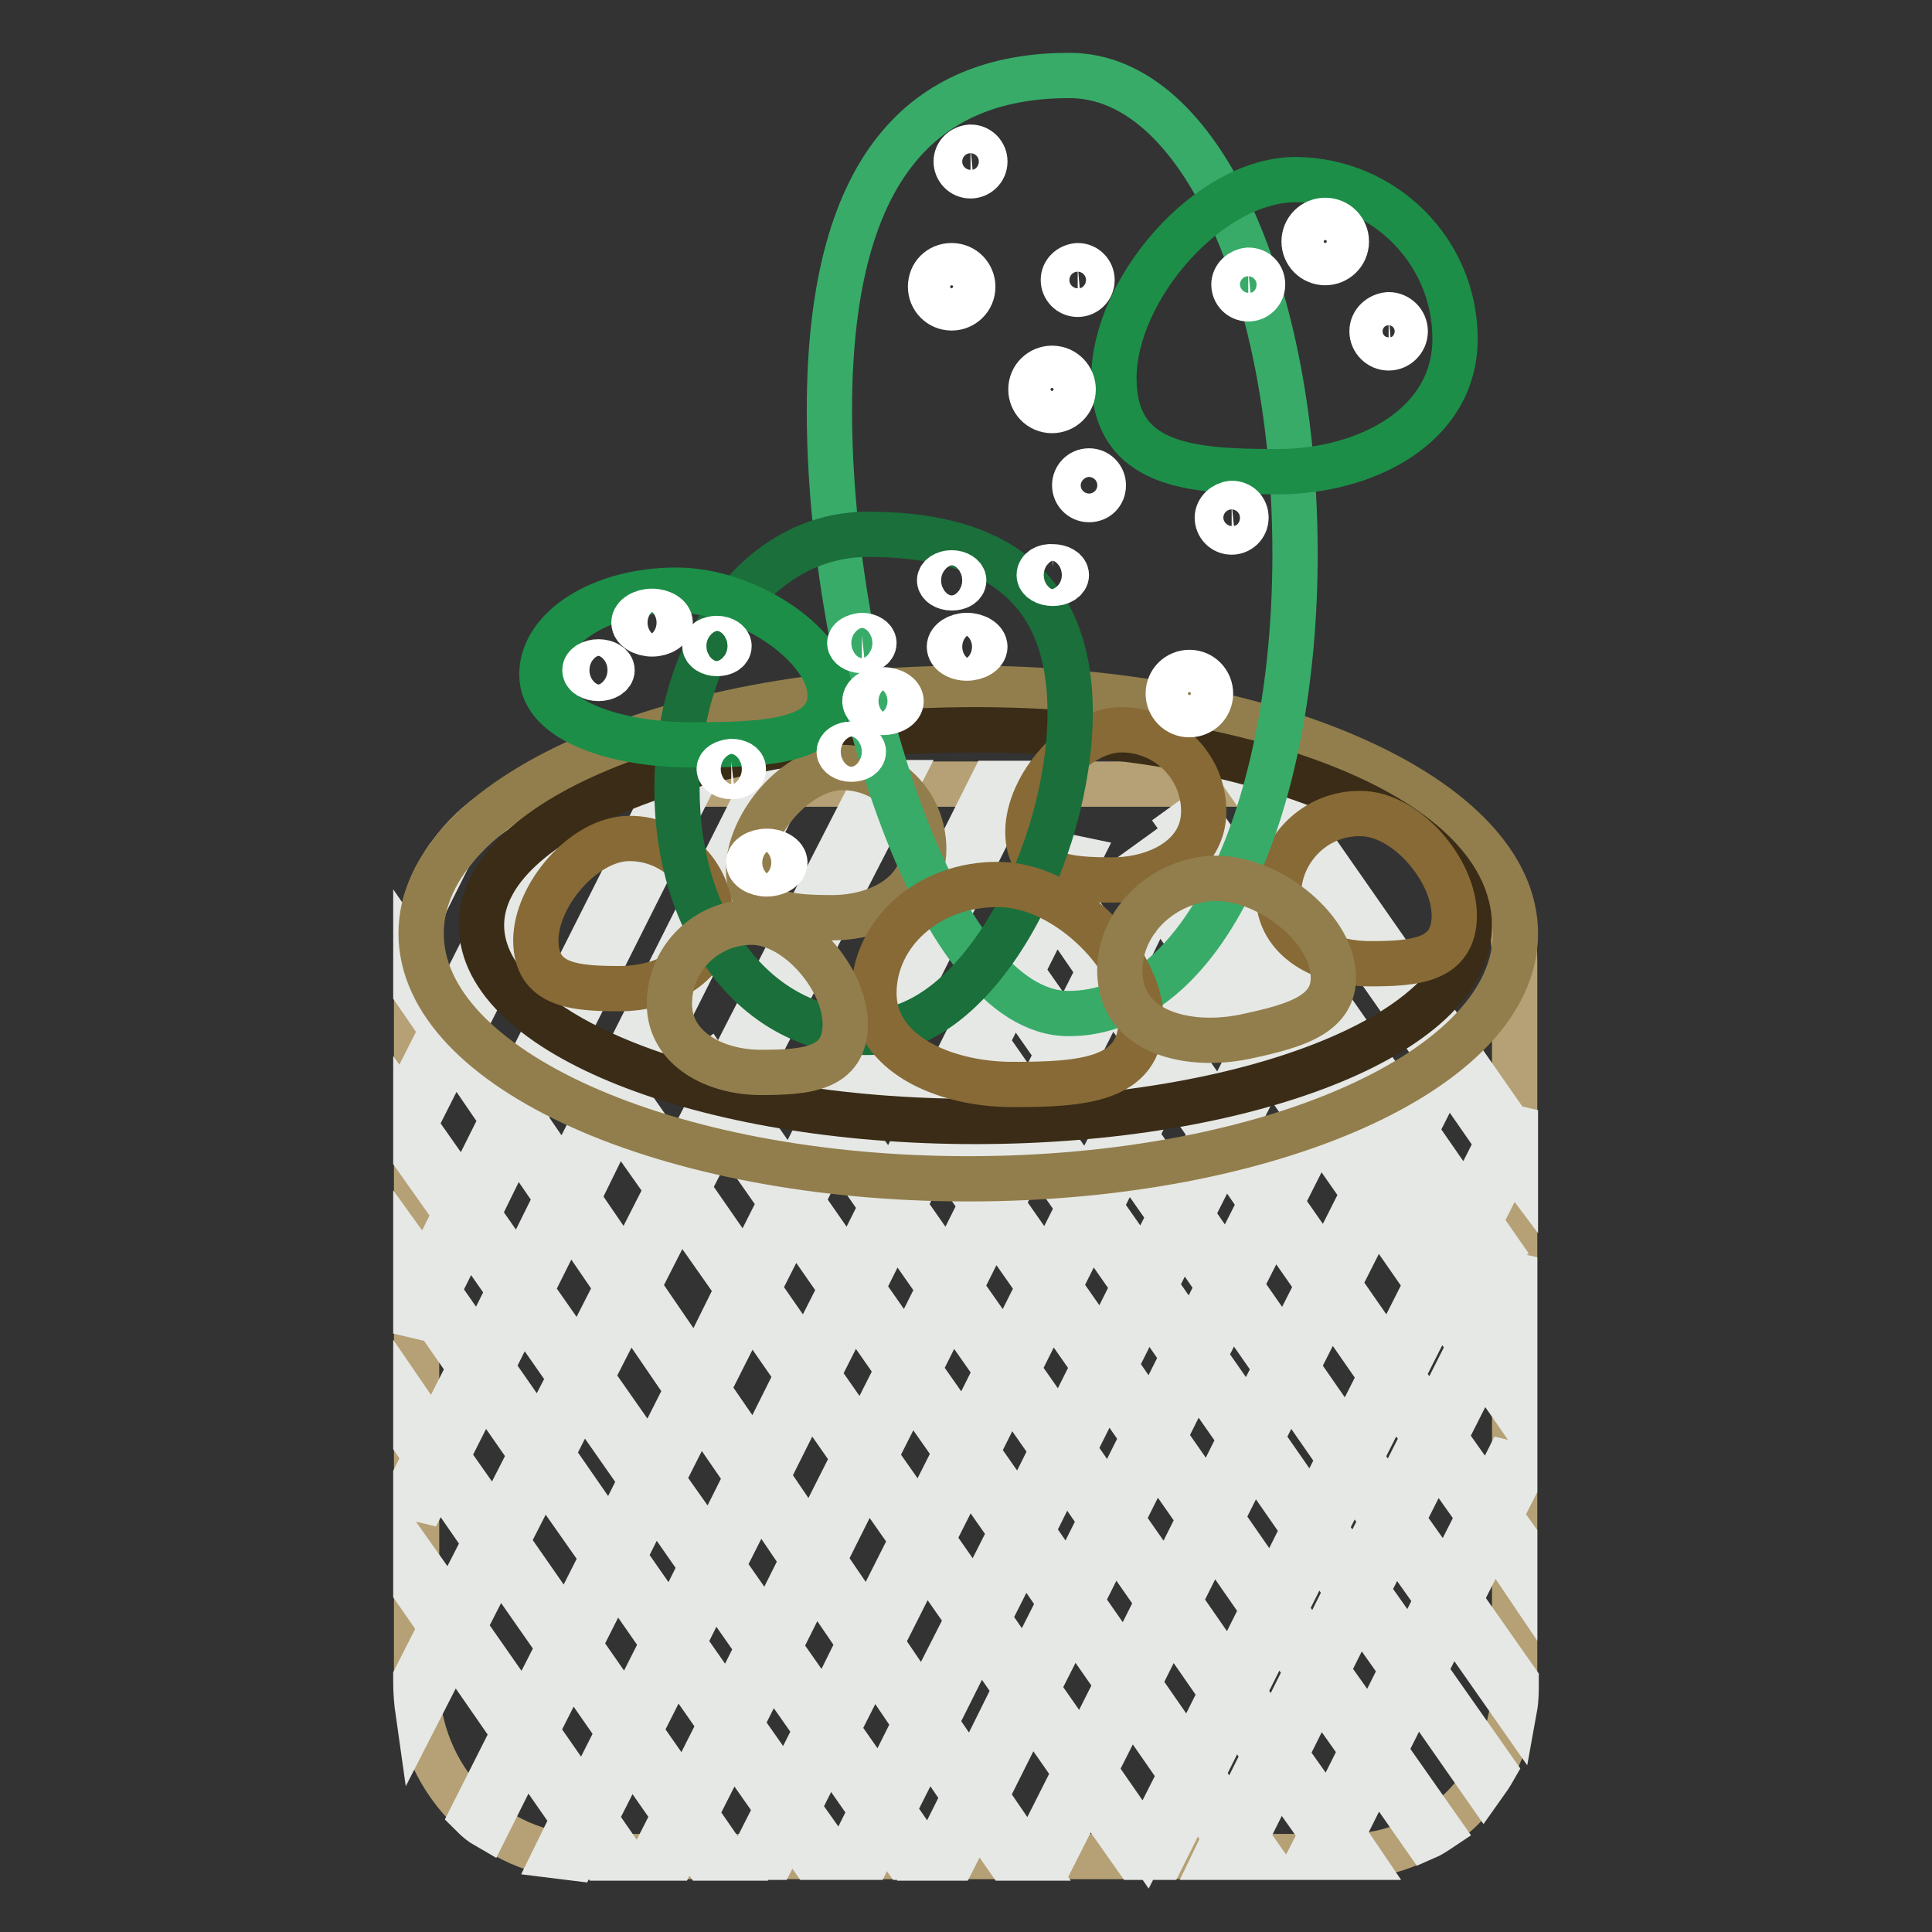
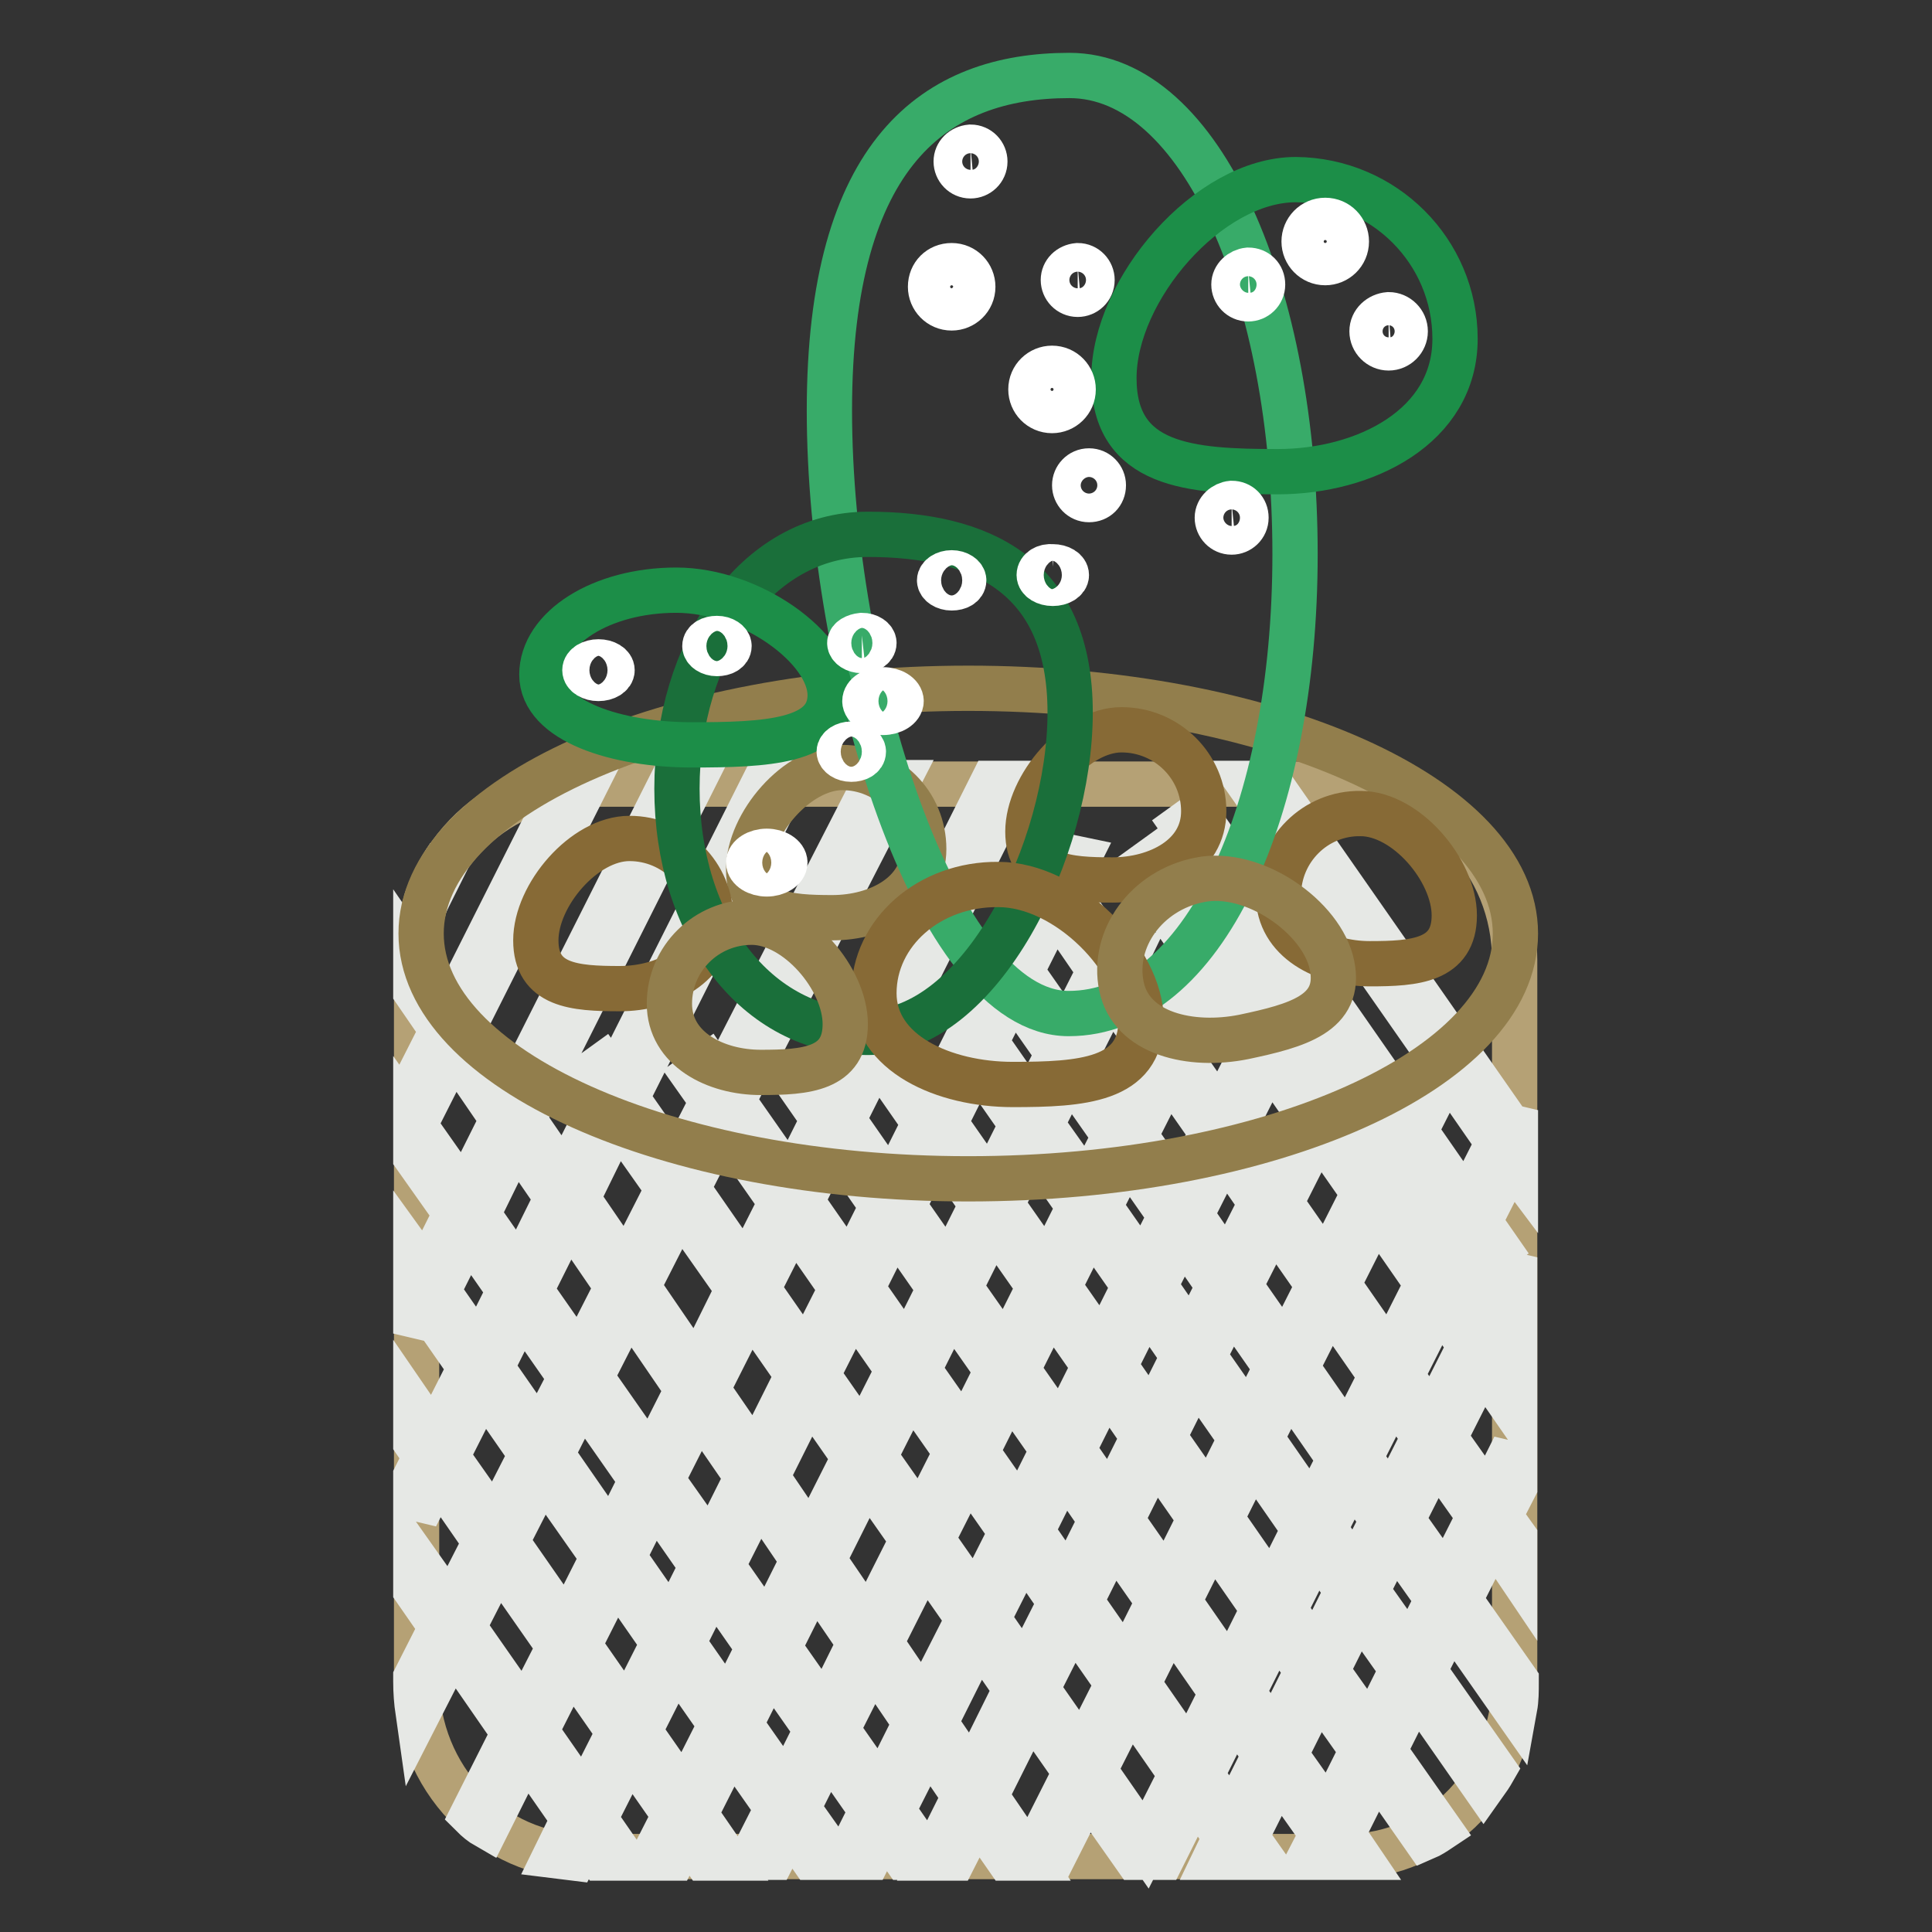
<svg xmlns="http://www.w3.org/2000/svg" version="1.1" x="0px" y="0px" viewBox="0 0 256 256" enable-background="new 0 0 256 256" xml:space="preserve">
  <rect x="0" y="0" width="256" height="256" fill="#333333" stroke="none" />
  <g>
    <path stroke-width="6" fill-opacity="0" stroke="#b5a175" d="M200.7,222.7c0,12.9-10,23.3-22.3,23.3H77.5c-12.3,0-22.3-10.4-22.3-23.3v-95.5c0-12.9,10-23.3,22.3-23.3 h100.9c12.3,0,22.3,10.4,22.3,23.3V222.7L200.7,222.7z" />
    <path stroke-width="6" fill-opacity="0" stroke="#e6e8e5" d="M200.7,207.6v-3.9l-2-2.8l2-3.9v-5.3l-3.5,7l-5.8-8.2l5-9.9l4.3,6.2v-3.9l-3.2-4.6l3-6l0.2,0.3v-6l-0.6,1.2 l-4.1-5.9l4.2-8.3l0.6,0.8v-7.3l-1,2l-31.6-45.3h-2.7l25,35.8l-0.3-0.1l-4.1,8.1l-27.5-39.5l-1.8,1.3l20.9,29.9l-0.4-0.1l-2.9,5.7 l-21.6-31l-1.8,1.3l9.7,13.9l-1.9-0.4l-4.3,8.6l-6.1-8.7l1.3-2.7l-2.4-0.5l-0.5,0.9l-2.6-3.8l-1.8,1.3l3.3,4.8l-4.4,8.7l-4.9-7 l-1.8,1.3l5.6,8l-3.6,7.1l-6-8.6l12.2-24.3l-2.4-0.5l-16.6,33.2l-6.4-9.2l16.8-33.5h-2.7l-21.2,42.3l-2.6-3.7l-1.8,1.3l3.2,4.6 l-4.3,8.6l-7.7-11l21.7-42.2H116l-20.5,40l-1.7-2.5l-1.8,1.3l2.4,3.4l-4.7,9.2l-6.7-9.6l21-41.8h-2.7l-19.9,39.6l-1.5-2.1l-1.8,1.3 l2.1,3.1l-5.4,10.7l-5.5-8l22.4-44.6h-2.7l-21.3,42.3l-6.5-9.5l16.5-32.8h-0.3c-0.8,0-1.6,0-2.4,0.1l-15.3,30.4l-4.6-6.7v3.9 l3.5,5.1l-3.5,6.9v5.3l5-9.9l6.5,9.5l-5.1,10.2l-6.4-9.1v3.9l5.3,7.5l-4,8l-1.3-1.8v3.9l0.1,0.2l-0.1,0.3v5.3l1.7-3.4l5.5,7.9 l-4.8,9.5l-2.4-3.5v3.9l1.3,1.9l-1.3,2.6v5.3l2.9-5.7l6.3,9.1l-4.6,9l-4.6-6.5v3.9l3.4,4.9l-3.4,6.7v0.5c0,1.4,0.1,2.7,0.3,4.1 l4.6-9l8.1,11.7l-5.5,10.9c0.6,0.6,1.2,1.1,1.9,1.5l5.1-10.2l6.4,9.2l-2.4,4.9c0.8,0.1,1.7,0.2,2.5,0.3l1.5-2.9l2.1,2.9h2.7 l-3.6-5.2l4.6-9.1l6,8.6l-2.9,5.7h2.7l1.8-3.5l2.4,3.5h2.7l-4-5.8l4.8-9.5l6.1,8.7l-3.3,6.5h2.7l2.2-4.3l3,4.3h2.7l-4.6-6.5l4-8 l5.8,8.3l-3.1,6.2h2.7l2-4l2.8,4h2.7l-4.3-6.2l4.6-9.1l4.9,7.2l-4.1,8.2h2.7l3-5.9l4.1,5.9h2.7l-5.6-8.2l5.9-11.8l6,8.6l-5.7,11.3 h2.7l4.6-9.1l6.4,9.1h3.5l4.3-8.6l4.1,5.9l-1.3,2.7h2.7l0.2-0.5l0.3,0.5h2.7l-1.9-2.7l4.3-8.6l5.8,8.2l-1.6,3.1h2.7l0.4-0.9 l0.6,0.9h1.3c0.5,0,0.9,0,1.4,0l-2.1-3.1l4.4-8.8l6.5,9.3c0.7-0.3,1.3-0.7,1.9-1.1l-7.3-10.4l4.2-8.4l9,12.9c0.5-0.7,0.9-1.3,1.3-2 l-9.2-13.1l3.6-7.1l8.4,12c0.2-1.1,0.2-2.2,0.2-3.4v-0.2l-7.5-10.7l4.4-8.7L200.7,207.6L200.7,207.6z M189.8,188.2l-4.1-5.9l5-9.9 l4.1,5.9L189.8,188.2L189.8,188.2z M71.9,194.9l8,11.4l-4.8,9.5l-8-11.5L71.9,194.9z M71.5,190.4l-6.4-9.2l4-8l6.5,9.3L71.5,190.4 L71.5,190.4z M73.1,192.7l4-7.9l7.9,11.3l-4,8L73.1,192.7z M78.3,182.5l5-9.8l7.8,11.4l-4.9,9.7L78.3,182.5z M86.6,198.3l6.4,9.2 l-4,8l-6.4-9.2L86.6,198.3z M87.7,196.1l4.9-9.7l6.4,9.3l-4.8,9.6L87.7,196.1L87.7,196.1z M93.7,184.1l5.6-11.1l6.4,9.2l-5.6,11.2 L93.7,184.1z M100.5,198l5.9,8.7l-4.7,9.4l-6-8.6L100.5,198z M101.6,195.7l5.6-11.2l6,8.6l-5.7,11.3L101.6,195.7z M183,182.3 l-4.4,8.7l-6.8-9.8l4.4-8.7L183,182.3z M177.3,170.2l5-9.9l6.8,9.8l-5,9.9L177.3,170.2z M147.7,181l4.2-8.4l4.9,7.1l-4.2,8.4 L147.7,181z M151.5,190.4l-4.4,8.8l-4.9-7.1l4.4-8.8L151.5,190.4z M158.4,182l6,8.6l-4.2,8.4l-6-8.6L158.4,182z M159.5,179.7 l3.6-7.1l6,8.6l-3.6,7.1L159.5,179.7z M170.7,183.5l6.8,9.8l-3.6,7.1l-6.8-9.8L170.7,183.5z M170.3,179l-6-8.6l4.4-8.7l6,8.6 L170.3,179L170.3,179z M162.7,168.1l-4.9-7.1l4.4-8.7l4.9,7.1L162.7,168.1z M161.5,170.4l-3.6,7.1l-4.9-7.1l3.6-7.1L161.5,170.4z  M151.5,168.2l-5.8-8.3l3.6-7.1l5.8,8.3L151.5,168.2z M150.3,170.4l-4.2,8.4l-5.8-8.3l4.2-8.4L150.3,170.4z M145,181l-4.4,8.8 l-5.8-8.3l4.4-8.8L145,181L145,181z M133.3,179.3l-6.1-8.7l4.4-8.8l6.1,8.7L133.3,179.3z M132.1,181.6l-4.3,8.6l-6.1-8.7l4.3-8.6 L132.1,181.6z M120.2,179.3l-6-8.6l4.3-8.6l6,8.6L120.2,179.3z M119,181.5l-4.7,9.3l-6-8.6l4.7-9.3L119,181.5z M114.8,195.3 l6.1,8.7l-5.8,11.5l-6-8.8L114.8,195.3z M115.9,193l4.7-9.3l6.1,8.7l-4.7,9.3L115.9,193z M128.2,194.7l5.8,8.3l-4.7,9.3l-5.8-8.3 L128.2,194.7z M129.4,192.4l4.3-8.6l5.8,8.3l-4.3,8.6L129.4,192.4z M141,194.3l4.9,7.1l-4.3,8.6l-4.9-7.1L141,194.3z M147.5,203.6 l6,8.6l-4.3,8.6l-6-8.6L147.5,203.6z M148.6,201.4l4.4-8.8l6,8.6l-4.4,8.8L148.6,201.4z M160.6,203.4l6.8,9.8l-4.4,8.8l-6.8-9.8 L160.6,203.4z M161.8,201.2l4.2-8.4l6.8,9.8l-4.2,8.4L161.8,201.2z M174.4,204.9l4.1,5.9l-4.2,8.4l-4.1-5.9L174.4,204.9z  M175.5,202.6l3.6-7.1l4.1,5.9l-3.6,7.1L175.5,202.6z M180.2,193.2l4.4-8.7l4.1,5.9l-4.4,8.7L180.2,193.2z M198.9,170.1l-3,6 l-4.1-5.9l3-6L198.9,170.1z M191.7,141.6l6.8,9.8l-4.2,8.3l-6.8-9.8L191.7,141.6z M186.4,152.2l6.8,9.8l-3,6l-6.8-9.8L186.4,152.2z  M178.8,141.3l6,8.6l-3,6l-6-8.6L178.8,141.3L178.8,141.3z M174.7,149.5l6,8.6l-5,9.9l-6-8.6L174.7,149.5L174.7,149.5z  M173.1,147.3l-5,9.9l-4.9-7.1l5-9.9L173.1,147.3z M160.9,129.7l6.8,9.7l-1.6-0.3l-4.4,8.7l-5.8-8.3L160.9,129.7L160.9,129.7z  M154.8,141.8l5.8,8.3l-4.4,8.7l-5.8-8.3L154.8,141.8z M147.1,130.9l6.1,8.7l-4.4,8.7l-6.1-8.7L147.1,130.9z M141.6,141.8l6.1,8.7 l-3.6,7.1L138,149L141.6,141.8L141.6,141.8z M136.9,151.2l6.1,8.7l-4.2,8.4l-6.1-8.7L136.9,151.2z M129.4,140.4l6,8.6l-4.2,8.4 l-6-8.6L129.4,140.4z M124.1,151l6,8.6l-4.4,8.8l-6-8.6L124.1,151z M116.1,139.6l6.4,9.2l-4.4,8.8l-6.4-9.2L116.1,139.6z  M110.5,150.6l6.4,9.2l-4.3,8.6l-6.4-9.2L110.5,150.6z M105.1,161.5l6.4,9.2l-4.7,9.3l-6.4-9.2L105.1,161.5z M95.8,148.3l7.7,11 l-4.7,9.3l-7.7-11.1L95.8,148.3L95.8,148.3z M90,159.7l7.8,11.1l-5.5,11.1l-7.8-11.4L90,159.7z M81.8,148l6.7,9.5l-5.5,10.8 l-6.5-9.5L81.8,148L81.8,148z M75.3,161l6.5,9.5l-5,9.8l-6.5-9.3L75.3,161z M68.3,150.7l5.5,8l-5,10.1l-5.5-7.9L68.3,150.7 L68.3,150.7z M58,171.1l4-8l5.5,7.9l-4,8L58,171.1z M59.2,193l4.8-9.5l6.4,9.2l-4.8,9.4L59.2,193z M69.5,227.2l-8.1-11.6l4.6-9 l8.1,11.6L69.5,227.2L69.5,227.2z M77.4,238.6l-6.4-9.2l4.6-9.1l6.4,9.2L77.4,238.6L77.4,238.6z M83.1,227.2l-6.4-9.2l4.8-9.5 l6.4,9.2L83.1,227.2z M90.7,238l-6-8.6l4.8-9.5l6,8.6L90.7,238z M96.5,226.3l-6-8.6l4-8l6,8.6L96.5,226.3z M104.2,237.2l-6.1-8.7 l4-8l6.1,8.7L104.2,237.2z M109.3,227l-6.1-8.7l4.7-9.4l6,8.8L109.3,227z M116.7,237.5l-5.8-8.3l4.7-9.3l5.7,8.4L116.7,237.5z  M122.4,226.1l-5.7-8.4l5.8-11.5l5.8,8.3L122.4,226.1z M128.8,235.5l-4.9-7.2l5.8-11.6l4.9,7.1L128.8,235.5z M135.8,221.6l-4.9-7.1 l4.7-9.3l4.9,7.1L135.8,221.6z M143.4,232.4l-6-8.6l4.7-9.3l6,8.6L143.4,232.4z M151.8,244.4l-6.8-9.8l4.7-9.3l6.8,9.8L151.8,244.4 z M157.6,232.9l-6.8-9.8l4.3-8.6l6.8,9.8L157.6,232.9z M163.3,241.1l-4.1-5.9l4.3-8.6l4.1,5.9L163.3,241.1L163.3,241.1z  M168.8,230.2l-4.1-5.9l4.4-8.8l4.1,5.9L168.8,230.2z M176.1,240.7l-5.8-8.2l4.4-8.8l5.8,8.2L176.1,240.7L176.1,240.7z  M181.6,229.6l-5.8-8.2l4.2-8.4l5.8,8.2L181.6,229.6z M186.9,219l-5.8-8.2l3.6-7.1l5.8,8.2L186.9,219z M191.6,209.6l-5.8-8.2 l4.4-8.7l5.8,8.2L191.6,209.6z M59.5,113.4c-1.3,1.9-2.4,4-3.1,6.2L59.5,113.4z" />
    <path stroke-width="6" fill-opacity="0" stroke="#927e4c" d="M55.8,123.7c0,17.9,32.5,32.5,72.5,32.5s72.5-14.5,72.5-32.5s-32.5-32.5-72.5-32.5S55.8,105.7,55.8,123.7z" />
-     <path stroke-width="6" fill-opacity="0" stroke="#3a2c16" d="M63.8,122.6c0,14.3,29.3,26,65.4,26c36.2,0,65.5-11.6,65.5-25.9c0,0,0,0,0,0c0-14.3-29.3-26-65.5-26 C93.2,96.7,63.8,108.3,63.8,122.6z" />
    <path stroke-width="6" fill-opacity="0" stroke="#927e4c" d="M122.4,112.5c0,6-6.1,9.1-12.1,9.1c-6,0-11.1-0.4-11.1-6.4c0-6,6.4-13.5,12.4-13.5 C117.6,101.7,122.4,106.5,122.4,112.5z" />
    <path stroke-width="6" fill-opacity="0" stroke="#876a36" d="M94.2,121.9c0,6-6.1,9.1-12.1,9.1S71,130.6,71,124.6c0-6,6.4-13.5,12.4-13.5S94.2,115.9,94.2,121.9z  M159.5,107.5c0,6-6.1,9.1-12.1,9.1s-11.2-0.4-11.2-6.4s6.4-13.5,12.4-13.5C154.6,96.7,159.5,101.5,159.5,107.5z M169.4,118.6 c0,6,6.1,9.1,12.1,9.1s11.2-0.4,11.2-6.4s-6.4-13.5-12.4-13.5C174.3,107.7,169.4,112.6,169.4,118.6z" />
    <path stroke-width="6" fill-opacity="0" stroke="#38ab69" d="M171.6,73.4c0,34.3-12.3,60.9-30,60.9c-17.7,0-31.7-45.6-31.7-79.9S124,10,141.7,10 C159.3,10,171.6,39.1,171.6,73.4z" />
    <path stroke-width="6" fill-opacity="0" stroke="#1c8e48" d="M192.8,44.9c0,11.6-11.9,17.6-23.5,17.6c-11.6,0-21.7-0.7-21.7-12.4s12.5-26.3,24.1-26.3 C183.4,23.9,192.8,33.3,192.8,44.9z" />
    <path stroke-width="6" fill-opacity="0" stroke="#ffffff" d="M126.7,21.4c0,1,0.8,1.9,1.9,1.9c1,0,1.9-0.8,1.9-1.9c0,0,0,0,0,0c0-1-0.8-1.9-1.9-1.9 C127.5,19.6,126.7,20.4,126.7,21.4C126.7,21.4,126.7,21.4,126.7,21.4z" />
    <path stroke-width="6" fill-opacity="0" stroke="#ffffff" d="M140.9,37.1c0,1,0.8,1.9,1.9,1.9c1,0,1.9-0.8,1.9-1.9c0-1-0.8-1.9-1.9-1.9 C141.7,35.3,140.9,36.1,140.9,37.1z" />
    <path stroke-width="6" fill-opacity="0" stroke="#ffffff" d="M123.3,38c0,1.5,1.2,2.8,2.8,2.8c1.5,0,2.8-1.2,2.8-2.8c0,0,0,0,0,0c0-1.5-1.2-2.8-2.8-2.8 S123.3,36.4,123.3,38C123.3,38,123.3,38,123.3,38z" />
-     <path stroke-width="6" fill-opacity="0" stroke="#ffffff" d="M154.8,91.9c0,1.5,1.2,2.8,2.8,2.8c1.5,0,2.8-1.2,2.8-2.8c0,0,0,0,0,0c0-1.5-1.2-2.8-2.8-2.8 C156.1,89.1,154.8,90.3,154.8,91.9L154.8,91.9z" />
    <path stroke-width="6" fill-opacity="0" stroke="#ffffff" d="M136.6,51.6c0,1.5,1.2,2.8,2.8,2.8c1.5,0,2.8-1.2,2.8-2.8c0,0,0,0,0,0c0-1.5-1.2-2.8-2.8-2.8 C137.9,48.8,136.6,50,136.6,51.6C136.6,51.6,136.6,51.6,136.6,51.6z" />
    <path stroke-width="6" fill-opacity="0" stroke="#ffffff" d="M172.8,32c0,1.5,1.2,2.8,2.8,2.8c1.5,0,2.8-1.2,2.8-2.8c0,0,0,0,0,0c0-1.5-1.2-2.8-2.8-2.8 S172.8,30.5,172.8,32C172.8,32,172.8,32,172.8,32z" />
    <path stroke-width="6" fill-opacity="0" stroke="#ffffff" d="M142.4,64.3c0,1,0.8,1.9,1.9,1.9s1.9-0.8,1.9-1.9c0-1-0.8-1.9-1.9-1.9S142.4,63.3,142.4,64.3L142.4,64.3z" />
    <path stroke-width="6" fill-opacity="0" stroke="#ffffff" d="M161.3,68.6c0,1,0.8,1.9,1.9,1.9c1,0,1.9-0.8,1.9-1.9s-0.8-1.9-1.9-1.9C162.2,66.8,161.3,67.6,161.3,68.6 L161.3,68.6z" />
    <path stroke-width="6" fill-opacity="0" stroke="#ffffff" d="M163.5,37.7c0,1,0.8,1.9,1.9,1.9c1,0,1.9-0.8,1.9-1.9s-0.8-1.9-1.9-1.9C164.4,35.9,163.5,36.7,163.5,37.7 L163.5,37.7z" />
    <path stroke-width="6" fill-opacity="0" stroke="#ffffff" d="M181.8,43.9c0,1.2,1,2.2,2.2,2.2c1.2,0,2.2-1,2.2-2.2c0,0,0,0,0,0c0-1.2-1-2.2-2.2-2.2 C182.8,41.8,181.8,42.7,181.8,43.9C181.8,43.9,181.8,43.9,181.8,43.9z" />
    <path stroke-width="6" fill-opacity="0" stroke="#1a6f3a" d="M89.7,104.5c0,18.2,10.4,32.3,25.3,32.3s26.8-24.2,26.8-42.4S129.9,70.8,115,70.8 C100.1,70.8,89.7,86.3,89.7,104.5z" />
    <path stroke-width="6" fill-opacity="0" stroke="#1c8e48" d="M71.8,89.4c0,6.2,10,9.3,19.9,9.3c9.8,0,18.3-0.4,18.3-6.6c0-6.2-10.5-13.9-20.4-13.9S71.8,83.2,71.8,89.4z " />
    <path stroke-width="6" fill-opacity="0" stroke="#ffffff" d="M124.5,76.9c0,0.5,0.7,1,1.6,1c0.9,0,1.6-0.4,1.6-1c0-0.5-0.7-1-1.6-1C125.2,75.9,124.5,76.4,124.5,76.9z" />
    <path stroke-width="6" fill-opacity="0" stroke="#ffffff" d="M112.6,85.2c0,0.5,0.7,1,1.6,1c0.9,0,1.6-0.4,1.6-1c0-0.5-0.7-1-1.6-1C113.3,84.3,112.6,84.7,112.6,85.2z" />
-     <path stroke-width="6" fill-opacity="0" stroke="#ffffff" d="M125.8,85.7c0,0.8,1,1.5,2.3,1.5c1.3,0,2.4-0.7,2.4-1.5c0,0,0,0,0,0c0-0.8-1.1-1.5-2.4-1.5 C126.9,84.2,125.8,84.9,125.8,85.7z" />
    <path stroke-width="6" fill-opacity="0" stroke="#ffffff" d="M99.2,114.3c0,0.8,1.1,1.5,2.4,1.5s2.4-0.7,2.4-1.5c0-0.8-1.1-1.5-2.4-1.5S99.2,113.5,99.2,114.3z" />
    <path stroke-width="6" fill-opacity="0" stroke="#ffffff" d="M137.7,76.2c0,0.6,0.8,1.1,1.8,1.1c1,0,1.8-0.5,1.8-1.1c0,0,0,0,0,0c0-0.6-0.8-1.1-1.8-1.1 C138.5,75,137.7,75.5,137.7,76.2L137.7,76.2z" />
    <path stroke-width="6" fill-opacity="0" stroke="#ffffff" d="M114.6,92.9c0,0.8,1.1,1.5,2.4,1.5c1.3,0,2.4-0.7,2.4-1.5l0,0c0-0.8-1.1-1.5-2.4-1.5 C115.6,91.4,114.6,92.1,114.6,92.9z" />
-     <path stroke-width="6" fill-opacity="0" stroke="#ffffff" d="M84,82.5c0,0.8,1.1,1.5,2.4,1.5c1.3,0,2.4-0.7,2.4-1.5c0-0.8-1.1-1.5-2.4-1.5C85.1,81,84,81.7,84,82.5z" />
    <path stroke-width="6" fill-opacity="0" stroke="#ffffff" d="M111.2,99.6c0,0.5,0.7,1,1.6,1s1.6-0.4,1.6-1l0,0c0-0.5-0.7-1-1.6-1S111.2,99.1,111.2,99.6z" />
-     <path stroke-width="6" fill-opacity="0" stroke="#ffffff" d="M95.3,101.9c0,0.5,0.7,1,1.6,1c0.9,0,1.6-0.4,1.6-1s-0.7-1-1.6-1C96,101,95.3,101.4,95.3,101.9L95.3,101.9z " />
    <path stroke-width="6" fill-opacity="0" stroke="#ffffff" d="M93.4,85.6c0,0.5,0.7,1,1.6,1s1.6-0.4,1.6-1c0-0.5-0.7-1-1.6-1S93.4,85,93.4,85.6z" />
    <path stroke-width="6" fill-opacity="0" stroke="#ffffff" d="M77.5,88.8c0,0.6,0.8,1.1,1.8,1.1c1,0,1.8-0.5,1.8-1.1v0c0-0.6-0.8-1.1-1.8-1.1 C78.3,87.7,77.5,88.2,77.5,88.8C77.5,88.8,77.5,88.8,77.5,88.8z" />
    <path stroke-width="6" fill-opacity="0" stroke="#876a36" d="M115.8,131.6c0,8,9.3,12.1,18.4,12.1c9.1,0,17-0.5,17-8.5s-9.8-18-18.9-18 C123.1,117.1,115.8,123.6,115.8,131.6L115.8,131.6z" />
    <path stroke-width="6" fill-opacity="0" stroke="#927e4c" d="M148.6,130.7c1.3,6.3,9.2,8.1,16.2,6.7c7.1-1.5,13-3.1,11.7-9.5c-1.3-6.4-10.5-12.8-17.6-11.3 C151.9,118,147.3,124.4,148.6,130.7L148.6,130.7z M88.7,133c0,6,6.1,9.1,12.1,9.1c6,0,11.2-0.4,11.2-6.4s-6.4-13.5-12.4-13.5 S88.7,127,88.7,133z" />
  </g>
</svg>